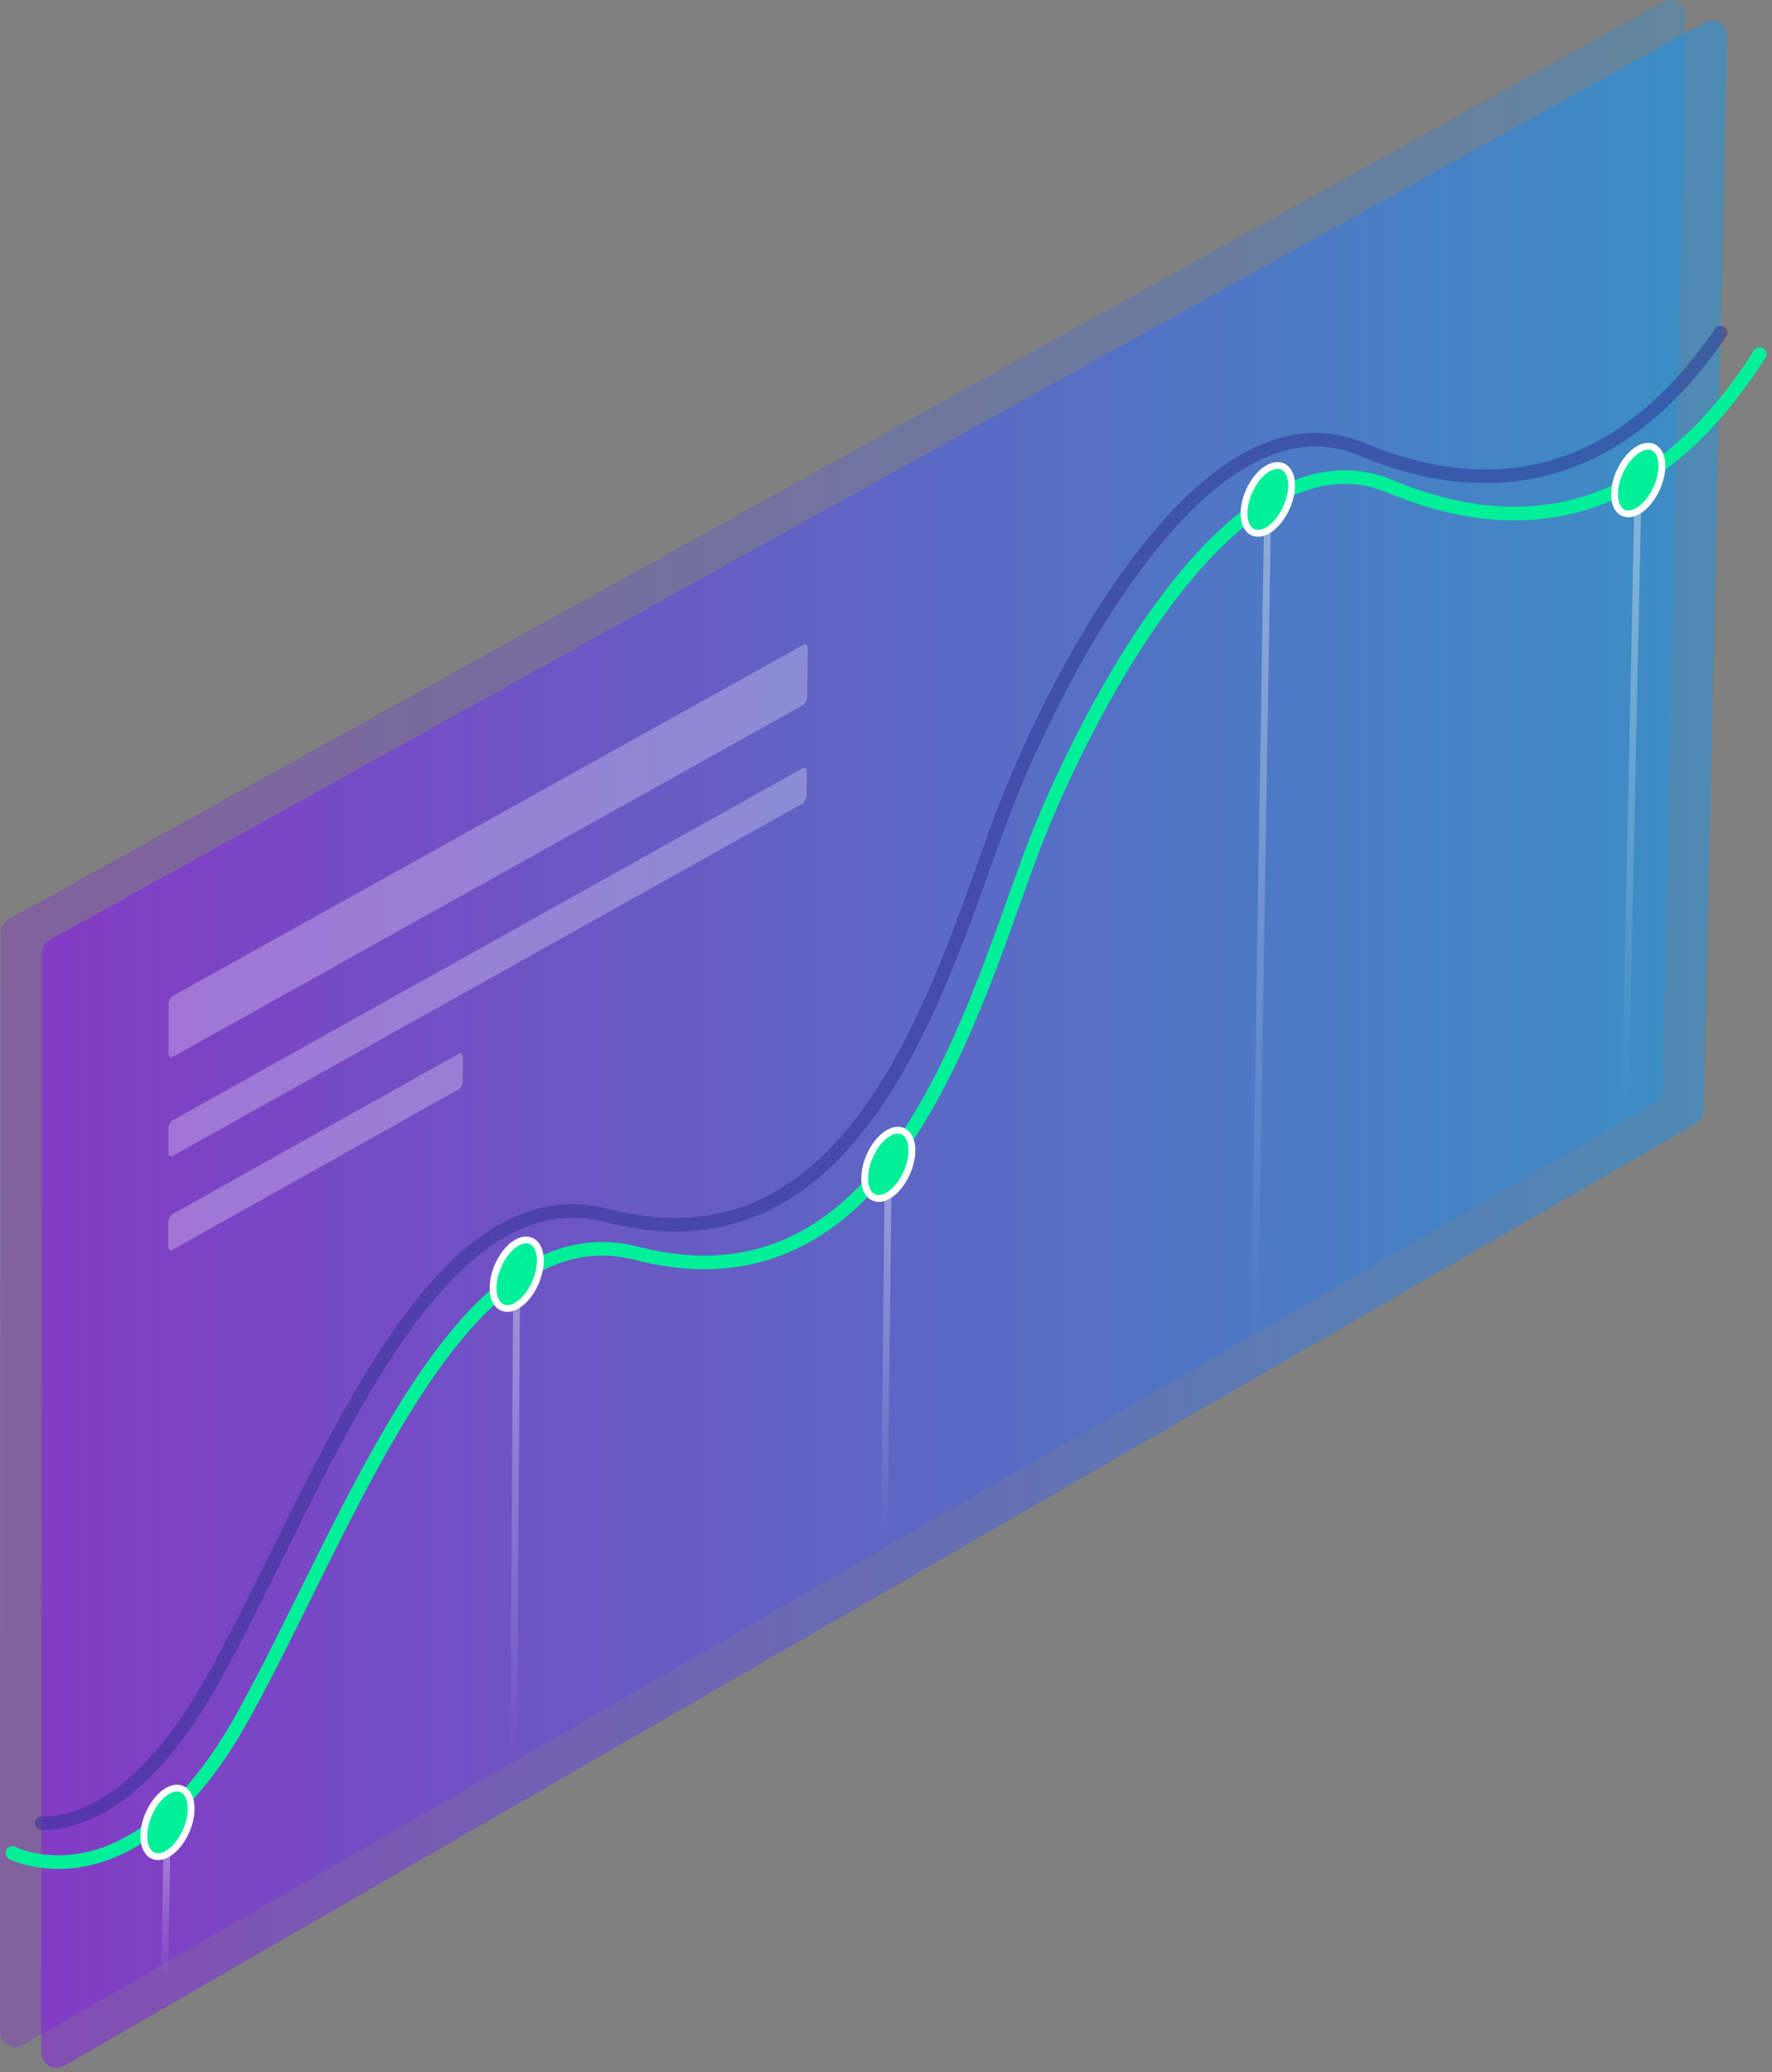
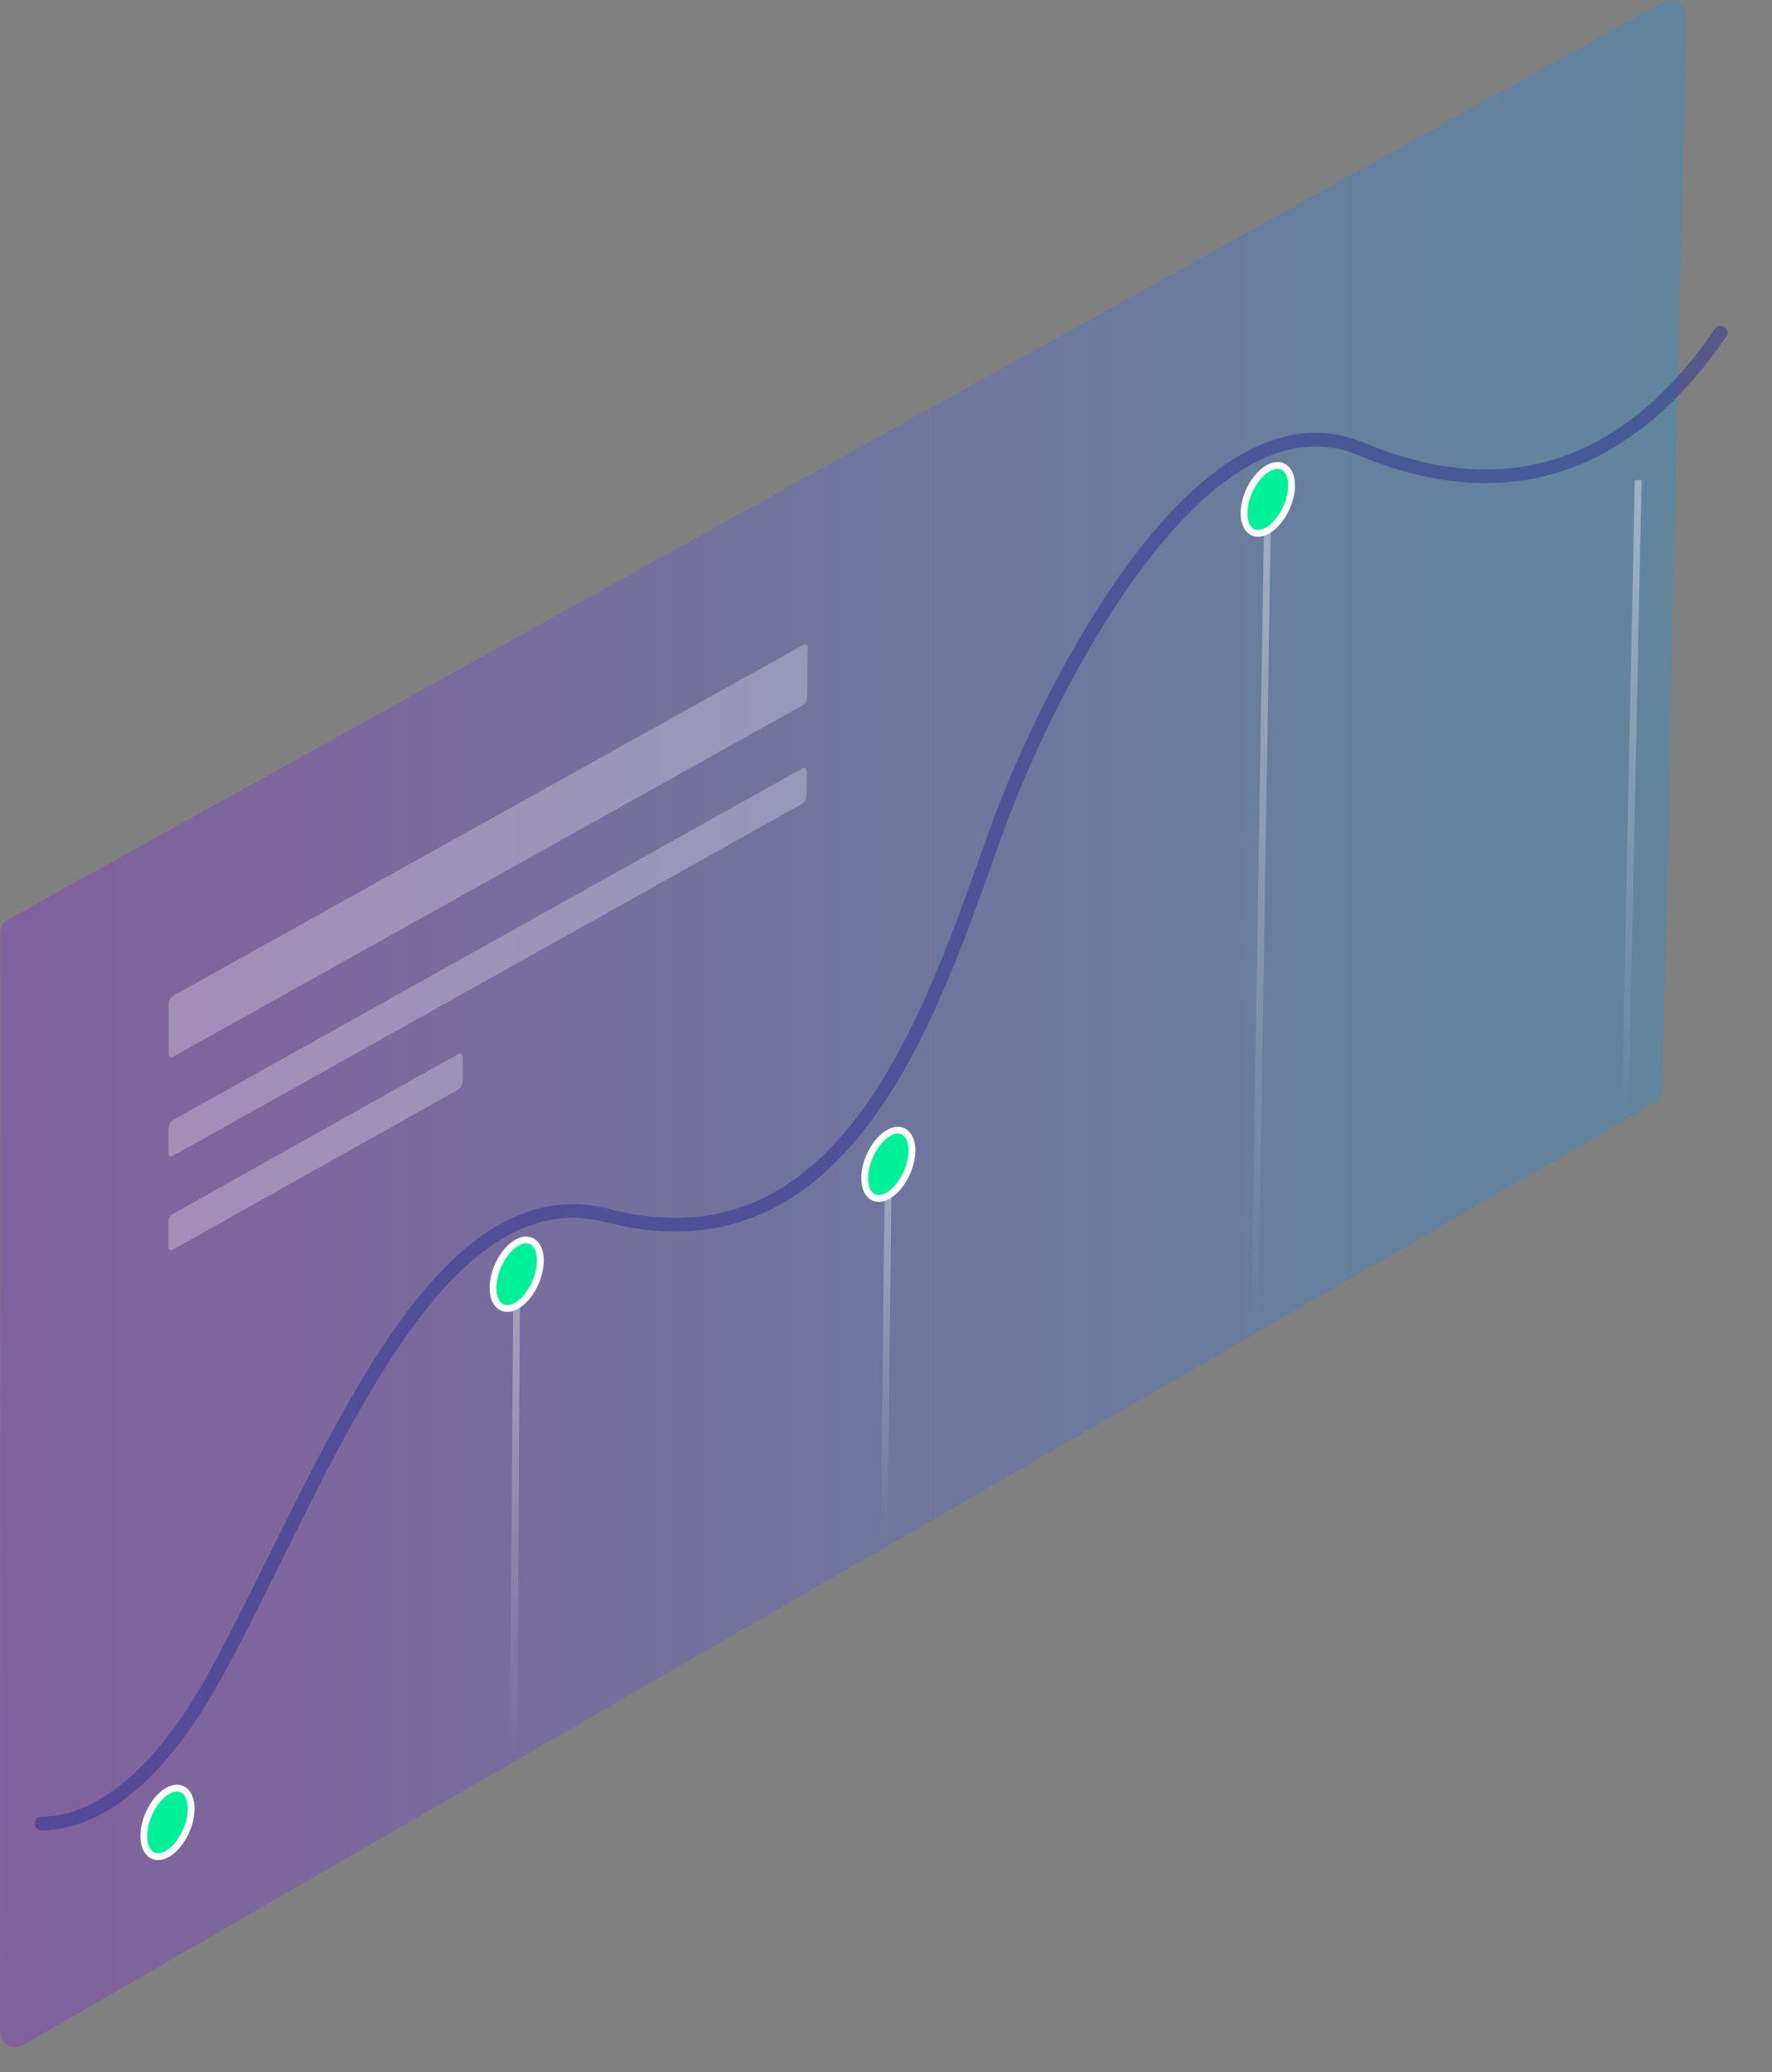
<svg xmlns="http://www.w3.org/2000/svg" width="260" height="304" viewBox="0 0 260 304" fill="none">
  <rect x="0" y="0" width="260" height="304" fill="#808080" stroke="none" />
-   <path opacity="0.4" d="M248.841 164.84L9.446 303.064C7.94 303.934 6.057 302.846 6.058 301.107L6.135 139.875C6.135 139.054 6.581 138.298 7.298 137.9L250.067 3.316C251.591 2.47 253.458 3.598 253.42 5.34L249.97 162.934C249.953 163.723 249.525 164.446 248.841 164.84Z" fill="url(#paint0_linear)" />
  <path opacity="0.24" d="M242.784 161.811L3.388 300.035C1.882 300.905 -0.001 299.817 2.6779e-07 298.078L0.077 136.846C0.077 136.025 0.523 135.269 1.24 134.872L244.009 0.287C245.533 -0.558 247.4 0.569 247.362 2.311L243.912 159.905C243.895 160.694 243.467 161.417 242.784 161.811Z" fill="url(#paint1_linear)" />
  <path opacity="0.51" d="M6.074 267.53C13.014 267.53 22.396 262.506 31.529 245.867C47.214 217.445 63.075 171.556 89.185 178.359C125.809 187.771 137.739 144.79 146.894 120.037C153.451 102.377 176.009 55.932 199.746 65.891C225.025 76.425 241.767 64.488 252.469 48.799" stroke="#2E3192" stroke-width="2" stroke-miterlimit="10" stroke-linecap="round" stroke-linejoin="round" />
  <path opacity="0.38" d="M75.816 186.947L75.358 257.914" stroke="url(#paint2_linear)" stroke-miterlimit="10" stroke-linejoin="round" />
  <path opacity="0.38" d="M130.34 170.615L129.713 226.584" stroke="url(#paint3_linear)" stroke-miterlimit="10" stroke-linejoin="round" />
  <path opacity="0.38" d="M186.017 73.527L184.069 195.254" stroke="url(#paint4_linear)" stroke-miterlimit="10" stroke-linejoin="round" />
  <path opacity="0.38" d="M240.373 70.433L238.424 163.925" stroke="url(#paint5_linear)" stroke-miterlimit="10" stroke-linejoin="round" />
-   <path d="M1.819 271.868C1.819 271.868 19.634 281.008 35.857 251.433C51.536 223.005 67.393 177.111 93.486 183.897C130.087 193.284 142.015 150.301 151.166 125.546C157.721 107.883 180.272 61.43 203.993 71.372C230.472 82.395 247.581 68.739 258.19 51.957" stroke="#00EF99" stroke-width="2" stroke-miterlimit="10" stroke-linecap="round" stroke-linejoin="round" />
  <path d="M75.846 182.318C77.763 181.234 79.303 182.426 79.286 184.981C79.268 187.537 77.702 190.489 75.786 191.575C73.871 192.661 72.331 191.469 72.347 188.912C72.362 186.355 73.929 183.403 75.846 182.318Z" fill="#00EF99" stroke="white" stroke-miterlimit="10" />
-   <path opacity="0.38" d="M24.576 267.372L24.118 290.85" stroke="url(#paint6_linear)" stroke-miterlimit="10" stroke-linejoin="round" />
  <path d="M24.606 262.744C26.523 261.659 28.063 262.852 28.046 265.407C28.029 267.962 26.462 270.914 24.547 272.001C22.631 273.087 21.091 271.894 21.107 269.338C21.123 266.781 22.689 263.829 24.606 262.744Z" fill="#00EF99" stroke="white" stroke-miterlimit="10" />
  <path d="M130.39 166.219C132.304 165.132 133.832 166.312 133.803 168.855C133.774 171.398 132.199 174.341 130.287 175.43C128.374 176.519 126.845 175.339 126.873 172.795C126.901 170.25 128.475 167.307 130.39 166.219Z" fill="#00EF99" stroke="white" stroke-miterlimit="10" />
  <path d="M186.094 68.687C188.019 67.612 189.547 68.791 189.506 71.321C189.464 73.851 187.871 76.775 185.947 77.852C184.023 78.929 182.496 77.75 182.536 75.218C182.575 72.687 184.169 69.763 186.094 68.687Z" fill="#00EF99" stroke="white" stroke-miterlimit="10" />
-   <path d="M240.468 65.874C242.389 64.793 243.903 65.958 243.85 68.475C243.796 70.993 242.197 73.911 240.278 74.993C238.359 76.075 236.845 74.91 236.896 72.391C236.948 69.872 238.547 66.954 240.468 65.874Z" fill="#00EF99" stroke="white" stroke-miterlimit="10" />
  <path opacity="0.27" d="M117.79 103.469L25.371 155.043C25.013 155.242 24.723 155.017 24.724 154.54L24.739 147.327C24.74 146.85 25.032 146.301 25.39 146.101L117.879 94.602C118.237 94.402 118.524 94.624 118.519 95.097L118.447 102.25C118.442 102.723 118.148 103.269 117.79 103.469Z" fill="white" />
  <path opacity="0.27" d="M117.686 117.929L25.349 169.589C24.991 169.789 24.702 169.565 24.703 169.087L24.71 165.57C24.711 165.093 25.002 164.544 25.36 164.344L117.739 112.727C118.097 112.527 118.383 112.749 118.378 113.222L118.343 116.71C118.338 117.183 118.044 117.729 117.686 117.929Z" fill="white" />
  <path opacity="0.27" d="M67.237 159.851L25.327 183.359C24.97 183.559 24.681 183.335 24.682 182.857L24.689 179.34C24.69 178.863 24.981 178.313 25.338 178.113L67.267 154.626C67.625 154.425 67.912 154.649 67.91 155.124L67.889 158.627C67.887 159.103 67.595 159.651 67.237 159.851Z" fill="white" />
  <defs>
    <linearGradient id="paint0_linear" x1="6.058" y1="153.2" x2="253.42" y2="153.2" gradientUnits="userSpaceOnUse">
      <stop stop-color="#8700FF" />
      <stop offset="1" stop-color="#009BFF" />
    </linearGradient>
    <linearGradient id="paint1_linear" x1="2.67789e-07" y1="150.171" x2="247.362" y2="150.171" gradientUnits="userSpaceOnUse">
      <stop stop-color="#8700FF" />
      <stop offset="1" stop-color="#009BFF" />
    </linearGradient>
    <linearGradient id="paint2_linear" x1="75.587" y1="186.944" x2="75.587" y2="257.917" gradientUnits="userSpaceOnUse">
      <stop stop-color="white" />
      <stop offset="1" stop-color="white" stop-opacity="0" />
    </linearGradient>
    <linearGradient id="paint3_linear" x1="130.027" y1="170.609" x2="130.027" y2="226.59" gradientUnits="userSpaceOnUse">
      <stop stop-color="white" />
      <stop offset="1" stop-color="white" stop-opacity="0" />
    </linearGradient>
    <linearGradient id="paint4_linear" x1="185.043" y1="73.519" x2="185.043" y2="195.262" gradientUnits="userSpaceOnUse">
      <stop stop-color="white" />
      <stop offset="1" stop-color="white" stop-opacity="0" />
    </linearGradient>
    <linearGradient id="paint5_linear" x1="239.399" y1="70.423" x2="239.399" y2="163.935" gradientUnits="userSpaceOnUse">
      <stop stop-color="white" />
      <stop offset="1" stop-color="white" stop-opacity="0" />
    </linearGradient>
    <linearGradient id="paint6_linear" x1="24.347" y1="267.363" x2="24.347" y2="290.86" gradientUnits="userSpaceOnUse">
      <stop stop-color="white" />
      <stop offset="1" stop-color="white" stop-opacity="0" />
    </linearGradient>
  </defs>
</svg>